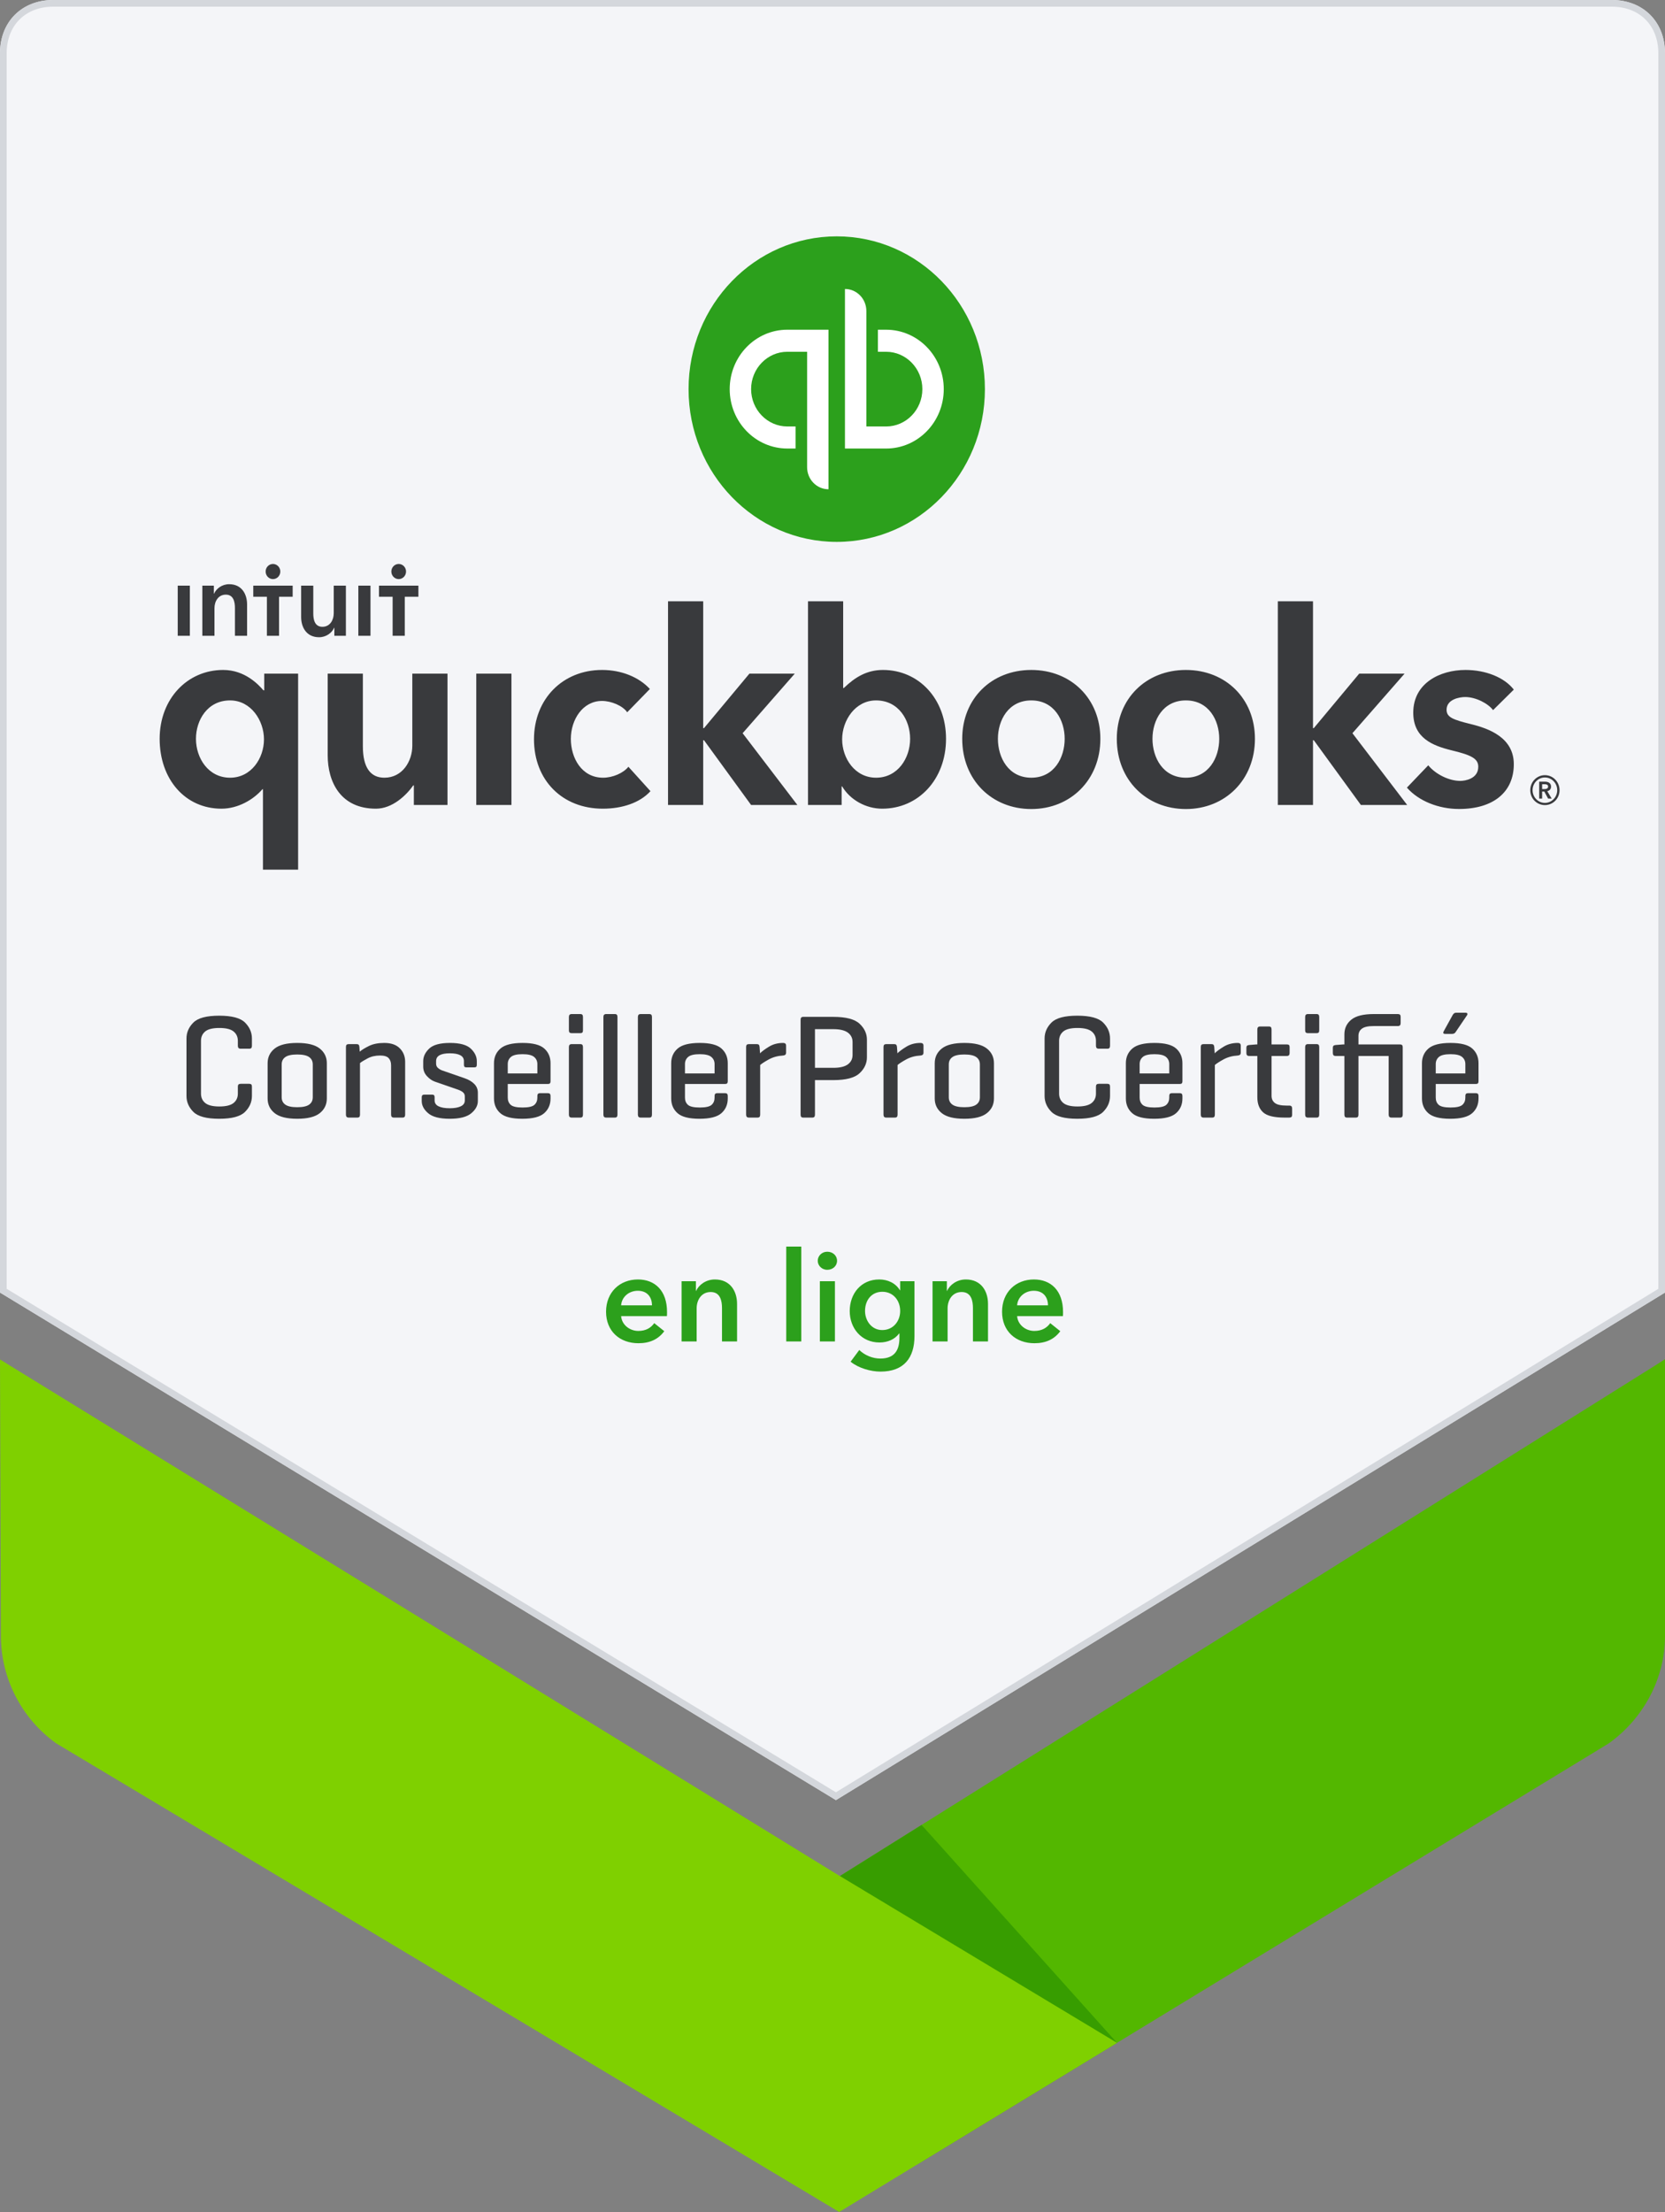
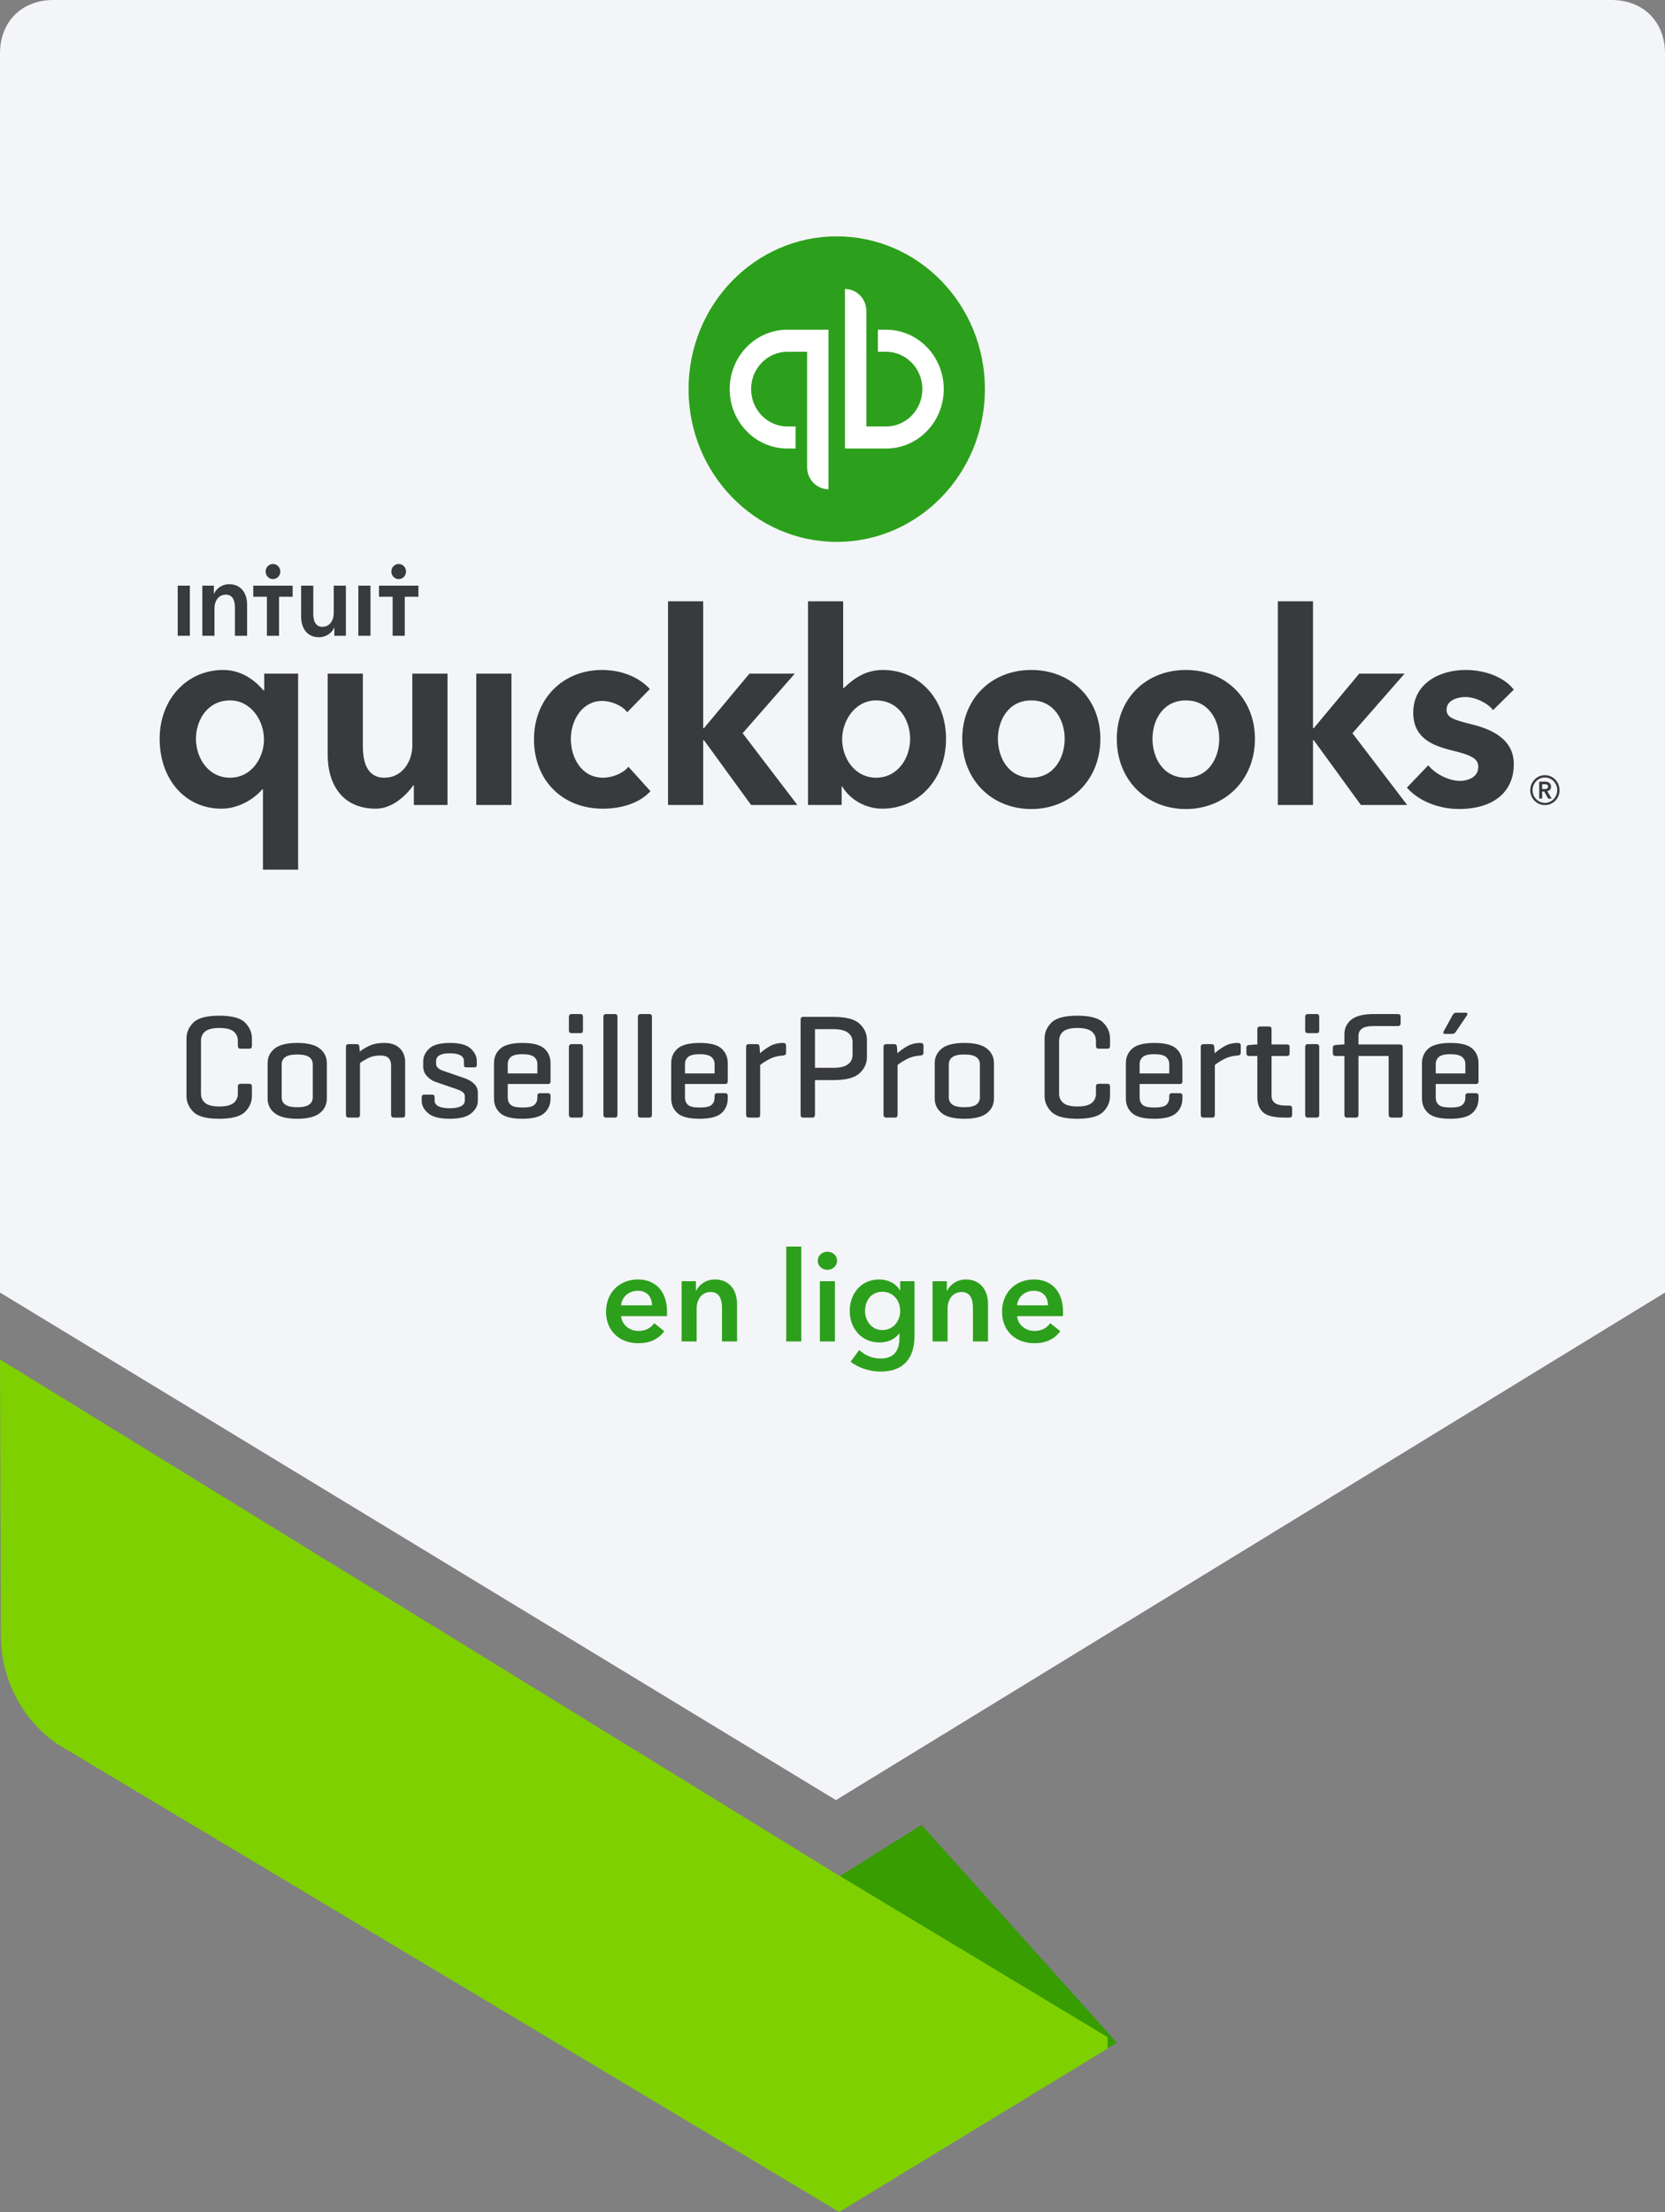
<svg xmlns="http://www.w3.org/2000/svg" width="250px" height="332px" viewBox="0 0 250 332" version="1.1">
  <rect x="0" y="0" width="250" height="332" fill="#808080" stroke="none" />
  <title>1_Badge_Online_large</title>
  <desc>Created with Sketch.</desc>
  <defs />
  <g id="Page-1" stroke="none" stroke-width="1" fill="none" fill-rule="evenodd">
    <g id="1_Badge_Online_large">
      <path d="M125.514,270.178 L0,194 L0,8 C0,3.272 3.273,-0 8,-0 L242,-0 C246.728,-0 250,3.272 250,8 L250,194 L125.514,270.178 L125.514,270.178 Z" id="Fill-1" fill="#F4F5F8" />
      <path d="M37.826,163.093 L37.826,164.493 C37.826,165.397 37.481,166.194 36.792,166.883 C36.103,167.572 34.81,167.917 32.913,167.917 C31.016,167.917 29.723,167.572 29.034,166.883 C28.345,166.194 28,165.397 28,164.493 L28,155.868 C28,154.964 28.345,154.167 29.034,153.478 C29.723,152.789 31.016,152.445 32.913,152.445 C34.81,152.445 36.103,152.789 36.792,153.478 C37.481,154.167 37.826,154.964 37.826,155.868 L37.826,156.957 C37.826,157.105 37.796,157.217 37.737,157.291 C37.677,157.365 37.574,157.402 37.426,157.402 L36.136,157.402 C35.988,157.402 35.881,157.365 35.814,157.291 C35.747,157.217 35.714,157.105 35.714,156.957 L35.714,156.224 C35.714,155.631 35.499,155.16 35.069,154.812 C34.639,154.464 33.928,154.29 32.935,154.29 C31.942,154.29 31.234,154.464 30.812,154.812 C30.39,155.16 30.179,155.631 30.179,156.224 L30.179,164.138 C30.179,164.73 30.39,165.201 30.812,165.549 C31.234,165.897 31.942,166.072 32.935,166.072 C33.928,166.072 34.639,165.897 35.069,165.549 C35.499,165.201 35.714,164.73 35.714,164.138 L35.714,163.093 C35.714,162.945 35.747,162.837 35.814,162.77 C35.881,162.704 35.988,162.67 36.136,162.67 L37.426,162.67 C37.574,162.67 37.677,162.704 37.737,162.77 C37.796,162.837 37.826,162.945 37.826,163.093 Z M40.182,164.871 L40.182,159.58 C40.182,158.676 40.534,157.943 41.238,157.38 C41.942,156.816 43.072,156.535 44.628,156.535 C46.184,156.535 47.314,156.816 48.018,157.38 C48.722,157.943 49.074,158.676 49.074,159.58 L49.074,164.871 C49.074,165.775 48.722,166.509 48.018,167.072 C47.314,167.635 46.184,167.917 44.628,167.917 C43.072,167.917 41.942,167.635 41.238,167.072 C40.534,166.509 40.182,165.775 40.182,164.871 Z M46.962,164.693 L46.962,159.758 C46.962,159.284 46.781,158.917 46.418,158.658 C46.054,158.399 45.458,158.269 44.628,158.269 C43.798,158.269 43.202,158.399 42.839,158.658 C42.475,158.917 42.294,159.284 42.294,159.758 L42.294,164.693 C42.294,165.168 42.475,165.534 42.839,165.794 C43.202,166.053 43.798,166.183 44.628,166.183 C45.458,166.183 46.054,166.053 46.418,165.794 C46.781,165.534 46.962,165.168 46.962,164.693 Z M52.364,156.713 L53.542,156.713 C53.69,156.713 53.794,156.746 53.853,156.813 C53.913,156.879 53.95,156.987 53.965,157.135 L54.009,157.846 C54.32,157.58 54.783,157.294 55.398,156.991 C56.014,156.687 56.78,156.535 57.699,156.535 C58.722,156.535 59.5,156.805 60.033,157.346 C60.567,157.887 60.834,158.565 60.834,159.38 L60.834,167.294 C60.834,167.442 60.804,167.554 60.745,167.628 C60.686,167.702 60.582,167.739 60.434,167.739 L59.144,167.739 C58.996,167.739 58.889,167.702 58.822,167.628 C58.755,167.554 58.722,167.442 58.722,167.294 L58.722,159.892 C58.722,159.432 58.6,159.073 58.355,158.813 C58.111,158.554 57.684,158.424 57.077,158.424 C56.365,158.424 55.743,158.565 55.21,158.847 C54.676,159.128 54.291,159.366 54.054,159.558 L54.054,167.294 C54.054,167.442 54.024,167.554 53.965,167.628 C53.905,167.702 53.802,167.739 53.653,167.739 L52.364,167.739 C52.216,167.739 52.108,167.702 52.042,167.628 C51.975,167.554 51.942,167.442 51.942,167.294 L51.942,157.135 C51.942,156.987 51.975,156.879 52.042,156.813 C52.108,156.746 52.216,156.713 52.364,156.713 Z M69.659,159.803 L69.659,159.269 C69.659,158.869 69.477,158.573 69.114,158.38 C68.751,158.187 68.229,158.091 67.547,158.091 C66.865,158.091 66.35,158.187 66.002,158.38 C65.654,158.573 65.48,158.869 65.48,159.269 L65.48,159.647 C65.48,159.929 65.587,160.155 65.802,160.325 C66.017,160.496 66.221,160.61 66.413,160.67 L69.748,161.826 C70.356,162.033 70.841,162.318 71.204,162.682 C71.567,163.045 71.749,163.485 71.749,164.004 L71.749,165.249 C71.749,165.931 71.419,166.546 70.759,167.094 C70.1,167.643 69.022,167.917 67.525,167.917 C66.028,167.917 64.954,167.643 64.302,167.094 C63.65,166.546 63.323,165.931 63.323,165.249 L63.323,164.693 C63.323,164.56 63.353,164.46 63.412,164.393 C63.472,164.327 63.568,164.293 63.701,164.293 L64.88,164.293 C65.028,164.293 65.128,164.327 65.18,164.393 C65.232,164.46 65.257,164.56 65.257,164.693 L65.257,165.16 C65.257,165.56 65.458,165.857 65.858,166.049 C66.258,166.242 66.814,166.338 67.525,166.338 C68.221,166.338 68.774,166.242 69.181,166.049 C69.589,165.857 69.792,165.56 69.792,165.16 L69.792,164.56 C69.792,164.293 69.689,164.078 69.481,163.915 C69.274,163.752 68.985,163.611 68.614,163.493 L65.28,162.337 C64.865,162.189 64.472,161.915 64.102,161.514 C63.731,161.114 63.546,160.64 63.546,160.092 L63.546,159.269 C63.546,158.587 63.842,157.961 64.435,157.391 C65.028,156.82 66.073,156.535 67.569,156.535 C69.051,156.535 70.093,156.82 70.693,157.391 C71.293,157.961 71.593,158.587 71.593,159.269 L71.593,159.803 C71.593,159.951 71.563,160.055 71.504,160.114 C71.445,160.173 71.341,160.203 71.193,160.203 L70.037,160.203 C69.904,160.203 69.807,160.173 69.748,160.114 C69.689,160.055 69.659,159.951 69.659,159.803 Z M82.664,159.58 L82.664,162.292 C82.664,162.426 82.634,162.526 82.575,162.593 C82.515,162.659 82.419,162.693 82.286,162.693 L76.239,162.693 L76.239,164.738 C76.239,165.197 76.387,165.56 76.684,165.827 C76.98,166.094 77.573,166.227 78.462,166.227 C79.351,166.227 79.944,166.094 80.24,165.827 C80.537,165.56 80.685,165.197 80.685,164.738 L80.685,164.493 C80.685,164.345 80.718,164.238 80.785,164.171 C80.852,164.104 80.959,164.071 81.107,164.071 L82.241,164.071 C82.389,164.071 82.497,164.104 82.564,164.171 C82.63,164.238 82.664,164.345 82.664,164.493 L82.664,164.871 C82.664,165.775 82.349,166.509 81.719,167.072 C81.089,167.635 79.989,167.917 78.418,167.917 C76.847,167.917 75.746,167.635 75.116,167.072 C74.487,166.509 74.172,165.775 74.172,164.871 L74.172,159.58 C74.172,158.676 74.494,157.943 75.139,157.38 C75.783,156.816 76.891,156.535 78.462,156.535 C80.018,156.535 81.107,156.816 81.73,157.38 C82.352,157.943 82.664,158.676 82.664,159.58 Z M76.239,159.714 L76.239,161.114 L80.685,161.114 L80.685,159.714 C80.685,159.269 80.522,158.91 80.196,158.636 C79.87,158.361 79.292,158.224 78.462,158.224 C77.617,158.224 77.036,158.361 76.717,158.636 C76.398,158.91 76.239,159.269 76.239,159.714 Z M87.532,152.645 L87.532,154.645 C87.532,154.794 87.502,154.901 87.443,154.968 C87.384,155.034 87.28,155.068 87.132,155.068 L85.842,155.068 C85.694,155.068 85.587,155.034 85.52,154.968 C85.453,154.901 85.42,154.794 85.42,154.645 L85.42,152.645 C85.42,152.496 85.453,152.385 85.52,152.311 C85.587,152.237 85.694,152.2 85.842,152.2 L87.132,152.2 C87.28,152.2 87.384,152.237 87.443,152.311 C87.502,152.385 87.532,152.496 87.532,152.645 Z M87.532,157.157 L87.532,167.294 C87.532,167.442 87.502,167.554 87.443,167.628 C87.384,167.702 87.28,167.739 87.132,167.739 L85.842,167.739 C85.694,167.739 85.587,167.702 85.52,167.628 C85.453,167.554 85.42,167.442 85.42,167.294 L85.42,157.157 C85.42,157.009 85.453,156.898 85.52,156.824 C85.587,156.75 85.694,156.713 85.842,156.713 L87.132,156.713 C87.28,156.713 87.384,156.75 87.443,156.824 C87.502,156.898 87.532,157.009 87.532,157.157 Z M92.712,152.645 L92.712,167.294 C92.712,167.442 92.682,167.554 92.623,167.628 C92.563,167.702 92.46,167.739 92.311,167.739 L91.022,167.739 C90.874,167.739 90.766,167.702 90.7,167.628 C90.633,167.554 90.6,167.442 90.6,167.294 L90.6,152.645 C90.6,152.496 90.633,152.385 90.7,152.311 C90.766,152.237 90.874,152.2 91.022,152.2 L92.311,152.2 C92.46,152.2 92.563,152.237 92.623,152.311 C92.682,152.385 92.712,152.496 92.712,152.645 Z M97.891,152.645 L97.891,167.294 C97.891,167.442 97.861,167.554 97.802,167.628 C97.743,167.702 97.639,167.739 97.491,167.739 L96.202,167.739 C96.053,167.739 95.946,167.702 95.879,167.628 C95.813,167.554 95.779,167.442 95.779,167.294 L95.779,152.645 C95.779,152.496 95.813,152.385 95.879,152.311 C95.946,152.237 96.053,152.2 96.202,152.2 L97.491,152.2 C97.639,152.2 97.743,152.237 97.802,152.311 C97.861,152.385 97.891,152.496 97.891,152.645 Z M109.273,159.58 L109.273,162.292 C109.273,162.426 109.243,162.526 109.184,162.593 C109.125,162.659 109.028,162.693 108.895,162.693 L102.848,162.693 L102.848,164.738 C102.848,165.197 102.997,165.56 103.293,165.827 C103.589,166.094 104.182,166.227 105.071,166.227 C105.961,166.227 106.553,166.094 106.85,165.827 C107.146,165.56 107.294,165.197 107.294,164.738 L107.294,164.493 C107.294,164.345 107.328,164.238 107.394,164.171 C107.461,164.104 107.569,164.071 107.717,164.071 L108.851,164.071 C108.999,164.071 109.106,164.104 109.173,164.171 C109.24,164.238 109.273,164.345 109.273,164.493 L109.273,164.871 C109.273,165.775 108.958,166.509 108.328,167.072 C107.698,167.635 106.598,167.917 105.027,167.917 C103.456,167.917 102.356,167.635 101.726,167.072 C101.096,166.509 100.781,165.775 100.781,164.871 L100.781,159.58 C100.781,158.676 101.103,157.943 101.748,157.38 C102.393,156.816 103.5,156.535 105.071,156.535 C106.628,156.535 107.717,156.816 108.339,157.38 C108.962,157.943 109.273,158.676 109.273,159.58 Z M102.848,159.714 L102.848,161.114 L107.294,161.114 L107.294,159.714 C107.294,159.269 107.131,158.91 106.805,158.636 C106.479,158.361 105.901,158.224 105.071,158.224 C104.227,158.224 103.645,158.361 103.326,158.636 C103.008,158.91 102.848,159.269 102.848,159.714 Z M117.587,156.535 C117.735,156.535 117.846,156.568 117.92,156.635 C117.994,156.702 118.031,156.809 118.031,156.957 L118.031,157.98 C118.031,158.128 117.994,158.236 117.92,158.302 C117.846,158.369 117.735,158.41 117.587,158.424 C116.787,158.469 116.075,158.662 115.453,159.002 C114.83,159.343 114.393,159.625 114.141,159.847 L114.141,167.294 C114.141,167.442 114.112,167.554 114.052,167.628 C113.993,167.702 113.889,167.739 113.741,167.739 L112.452,167.739 C112.304,167.739 112.196,167.702 112.129,167.628 C112.063,167.554 112.029,167.442 112.029,167.294 L112.029,157.135 C112.029,156.987 112.063,156.879 112.129,156.813 C112.196,156.746 112.304,156.713 112.452,156.713 L113.63,156.713 C113.778,156.713 113.882,156.746 113.941,156.813 C114,156.879 114.038,156.987 114.052,157.135 L114.119,158.091 C114.415,157.795 114.867,157.461 115.475,157.091 C116.083,156.72 116.787,156.535 117.587,156.535 Z M125.123,162.115 L122.366,162.115 L122.366,167.294 C122.366,167.442 122.337,167.554 122.277,167.628 C122.218,167.702 122.114,167.739 121.966,167.739 L120.61,167.739 C120.462,167.739 120.358,167.702 120.299,167.628 C120.24,167.554 120.21,167.442 120.21,167.294 L120.21,153.067 C120.21,152.919 120.24,152.808 120.299,152.734 C120.358,152.659 120.462,152.622 120.61,152.622 L125.123,152.622 C127.02,152.622 128.335,152.967 129.069,153.656 C129.802,154.345 130.169,155.142 130.169,156.046 L130.169,158.691 C130.169,159.595 129.802,160.392 129.069,161.081 C128.335,161.77 127.02,162.115 125.123,162.115 Z M125.123,154.468 L122.366,154.468 L122.366,160.27 L125.123,160.27 C126.116,160.27 126.846,160.095 127.313,159.747 C127.779,159.399 128.013,158.928 128.013,158.336 L128.013,156.402 C128.013,155.809 127.779,155.338 127.313,154.99 C126.846,154.642 126.116,154.468 125.123,154.468 Z M138.216,156.535 C138.365,156.535 138.476,156.568 138.55,156.635 C138.624,156.702 138.661,156.809 138.661,156.957 L138.661,157.98 C138.661,158.128 138.624,158.236 138.55,158.302 C138.476,158.369 138.365,158.41 138.216,158.424 C137.416,158.469 136.705,158.662 136.082,159.002 C135.46,159.343 135.023,159.625 134.771,159.847 L134.771,167.294 C134.771,167.442 134.741,167.554 134.682,167.628 C134.622,167.702 134.519,167.739 134.371,167.739 L133.081,167.739 C132.933,167.739 132.826,167.702 132.759,167.628 C132.692,167.554 132.659,167.442 132.659,167.294 L132.659,157.135 C132.659,156.987 132.692,156.879 132.759,156.813 C132.826,156.746 132.933,156.713 133.081,156.713 L134.259,156.713 C134.408,156.713 134.511,156.746 134.571,156.813 C134.63,156.879 134.667,156.987 134.682,157.135 L134.748,158.091 C135.045,157.795 135.497,157.461 136.104,157.091 C136.712,156.72 137.416,156.535 138.216,156.535 Z M140.35,164.871 L140.35,159.58 C140.35,158.676 140.702,157.943 141.406,157.38 C142.11,156.816 143.24,156.535 144.796,156.535 C146.353,156.535 147.483,156.816 148.186,157.38 C148.89,157.943 149.242,158.676 149.242,159.58 L149.242,164.871 C149.242,165.775 148.89,166.509 148.186,167.072 C147.483,167.635 146.353,167.917 144.796,167.917 C143.24,167.917 142.11,167.635 141.406,167.072 C140.702,166.509 140.35,165.775 140.35,164.871 Z M147.131,164.693 L147.131,159.758 C147.131,159.284 146.949,158.917 146.586,158.658 C146.223,158.399 145.626,158.269 144.796,158.269 C143.966,158.269 143.37,158.399 143.007,158.658 C142.644,158.917 142.462,159.284 142.462,159.758 L142.462,164.693 C142.462,165.168 142.644,165.534 143.007,165.794 C143.37,166.053 143.966,166.183 144.796,166.183 C145.626,166.183 146.223,166.053 146.586,165.794 C146.949,165.534 147.131,165.168 147.131,164.693 Z M166.671,163.093 L166.671,164.493 C166.671,165.397 166.326,166.194 165.637,166.883 C164.948,167.572 163.655,167.917 161.758,167.917 C159.861,167.917 158.568,167.572 157.879,166.883 C157.19,166.194 156.845,165.397 156.845,164.493 L156.845,155.868 C156.845,154.964 157.19,154.167 157.879,153.478 C158.568,152.789 159.861,152.445 161.758,152.445 C163.655,152.445 164.948,152.789 165.637,153.478 C166.326,154.167 166.671,154.964 166.671,155.868 L166.671,156.957 C166.671,157.105 166.641,157.217 166.582,157.291 C166.523,157.365 166.419,157.402 166.271,157.402 L164.981,157.402 C164.833,157.402 164.726,157.365 164.659,157.291 C164.592,157.217 164.559,157.105 164.559,156.957 L164.559,156.224 C164.559,155.631 164.344,155.16 163.914,154.812 C163.484,154.464 162.773,154.29 161.78,154.29 C160.787,154.29 160.08,154.464 159.657,154.812 C159.235,155.16 159.024,155.631 159.024,156.224 L159.024,164.138 C159.024,164.73 159.235,165.201 159.657,165.549 C160.08,165.897 160.787,166.072 161.78,166.072 C162.773,166.072 163.484,165.897 163.914,165.549 C164.344,165.201 164.559,164.73 164.559,164.138 L164.559,163.093 C164.559,162.945 164.592,162.837 164.659,162.77 C164.726,162.704 164.833,162.67 164.981,162.67 L166.271,162.67 C166.419,162.67 166.523,162.704 166.582,162.77 C166.641,162.837 166.671,162.945 166.671,163.093 Z M177.541,159.58 L177.541,162.292 C177.541,162.426 177.512,162.526 177.452,162.593 C177.393,162.659 177.297,162.693 177.163,162.693 L171.117,162.693 L171.117,164.738 C171.117,165.197 171.265,165.56 171.561,165.827 C171.858,166.094 172.451,166.227 173.34,166.227 C174.229,166.227 174.822,166.094 175.118,165.827 C175.415,165.56 175.563,165.197 175.563,164.738 L175.563,164.493 C175.563,164.345 175.596,164.238 175.663,164.171 C175.729,164.104 175.837,164.071 175.985,164.071 L177.119,164.071 C177.267,164.071 177.374,164.104 177.441,164.171 C177.508,164.238 177.541,164.345 177.541,164.493 L177.541,164.871 C177.541,165.775 177.226,166.509 176.596,167.072 C175.967,167.635 174.866,167.917 173.295,167.917 C171.724,167.917 170.624,167.635 169.994,167.072 C169.364,166.509 169.049,165.775 169.049,164.871 L169.049,159.58 C169.049,158.676 169.372,157.943 170.016,157.38 C170.661,156.816 171.769,156.535 173.34,156.535 C174.896,156.535 175.985,156.816 176.608,157.38 C177.23,157.943 177.541,158.676 177.541,159.58 Z M171.117,159.714 L171.117,161.114 L175.563,161.114 L175.563,159.714 C175.563,159.269 175.4,158.91 175.074,158.636 C174.748,158.361 174.17,158.224 173.34,158.224 C172.495,158.224 171.913,158.361 171.595,158.636 C171.276,158.91 171.117,159.269 171.117,159.714 Z M185.855,156.535 C186.003,156.535 186.115,156.568 186.189,156.635 C186.263,156.702 186.3,156.809 186.3,156.957 L186.3,157.98 C186.3,158.128 186.263,158.236 186.189,158.302 C186.115,158.369 186.003,158.41 185.855,158.424 C185.055,158.469 184.344,158.662 183.721,159.002 C183.099,159.343 182.662,159.625 182.41,159.847 L182.41,167.294 C182.41,167.442 182.38,167.554 182.321,167.628 C182.261,167.702 182.158,167.739 182.009,167.739 L180.72,167.739 C180.572,167.739 180.464,167.702 180.398,167.628 C180.331,167.554 180.298,167.442 180.298,167.294 L180.298,157.135 C180.298,156.987 180.331,156.879 180.398,156.813 C180.464,156.746 180.572,156.713 180.72,156.713 L181.898,156.713 C182.046,156.713 182.15,156.746 182.21,156.813 C182.269,156.879 182.306,156.987 182.321,157.135 L182.387,158.091 C182.684,157.795 183.136,157.461 183.743,157.091 C184.351,156.72 185.055,156.535 185.855,156.535 Z M190.924,156.757 L193.213,156.757 C193.362,156.757 193.469,156.787 193.536,156.846 C193.602,156.905 193.636,157.009 193.636,157.157 L193.636,158.047 C193.636,158.195 193.602,158.306 193.536,158.38 C193.469,158.454 193.362,158.491 193.213,158.491 L190.924,158.491 L190.924,164.471 C190.924,164.93 191.09,165.29 191.424,165.549 C191.757,165.809 192.339,165.938 193.169,165.938 L193.591,165.938 C193.739,165.938 193.847,165.975 193.914,166.049 C193.98,166.123 194.014,166.235 194.014,166.383 L194.014,167.316 C194.014,167.465 193.98,167.572 193.914,167.639 C193.847,167.705 193.739,167.739 193.591,167.739 L192.858,167.739 C191.302,167.739 190.235,167.476 189.657,166.95 C189.079,166.424 188.79,165.671 188.79,164.693 L188.79,158.491 L187.567,158.491 C187.419,158.491 187.311,158.454 187.245,158.38 C187.178,158.306 187.145,158.195 187.145,158.047 L187.145,157.269 C187.145,157.12 187.178,157.017 187.245,156.957 C187.311,156.898 187.419,156.861 187.567,156.846 L188.656,156.757 L188.79,156.757 L188.79,154.512 C188.79,154.364 188.823,154.253 188.89,154.179 C188.956,154.104 189.064,154.067 189.212,154.067 L190.524,154.067 C190.672,154.067 190.775,154.104 190.835,154.179 C190.894,154.253 190.924,154.364 190.924,154.512 L190.924,156.757 Z M198.082,152.645 L198.082,154.645 C198.082,154.794 198.052,154.901 197.993,154.968 C197.934,155.034 197.83,155.068 197.682,155.068 L196.392,155.068 C196.244,155.068 196.137,155.034 196.07,154.968 C196.003,154.901 195.97,154.794 195.97,154.645 L195.97,152.645 C195.97,152.496 196.003,152.385 196.07,152.311 C196.137,152.237 196.244,152.2 196.392,152.2 L197.682,152.2 C197.83,152.2 197.934,152.237 197.993,152.311 C198.052,152.385 198.082,152.496 198.082,152.645 Z M198.082,157.157 L198.082,167.294 C198.082,167.442 198.052,167.554 197.993,167.628 C197.934,167.702 197.83,167.739 197.682,167.739 L196.392,167.739 C196.244,167.739 196.137,167.702 196.07,167.628 C196.003,167.554 195.97,167.442 195.97,167.294 L195.97,157.157 C195.97,157.009 196.003,156.898 196.07,156.824 C196.137,156.75 196.244,156.713 196.392,156.713 L197.682,156.713 C197.83,156.713 197.934,156.75 197.993,156.824 C198.052,156.898 198.082,157.009 198.082,157.157 Z M210.619,157.18 L210.619,167.294 C210.619,167.442 210.59,167.554 210.531,167.628 C210.471,167.702 210.368,167.739 210.219,167.739 L208.93,167.739 C208.782,167.739 208.674,167.702 208.608,167.628 C208.541,167.554 208.508,167.442 208.508,167.294 L208.508,158.491 L203.973,158.491 L203.973,167.294 C203.973,167.442 203.943,167.554 203.884,167.628 C203.824,167.702 203.721,167.739 203.573,167.739 L202.261,167.739 C202.113,167.739 202.009,167.702 201.95,167.628 C201.89,167.554 201.861,167.442 201.861,167.294 L201.861,158.491 L200.549,158.491 C200.401,158.491 200.294,158.454 200.227,158.38 C200.16,158.306 200.127,158.195 200.127,158.047 L200.127,157.269 C200.127,157.12 200.16,157.017 200.227,156.957 C200.294,156.898 200.401,156.861 200.549,156.846 L201.705,156.757 L201.861,156.757 L201.861,155.246 C201.861,154.342 202.205,153.608 202.895,153.045 C203.584,152.482 204.706,152.2 206.262,152.2 L209.886,152.2 C210.034,152.2 210.142,152.233 210.208,152.3 C210.275,152.367 210.308,152.474 210.308,152.622 L210.308,153.556 C210.308,153.704 210.275,153.815 210.208,153.89 C210.142,153.964 210.034,154.001 209.886,154.001 L206.262,154.001 C205.432,154.001 204.843,154.13 204.495,154.39 C204.147,154.649 203.973,155.008 203.973,155.468 L203.973,156.757 L210.197,156.757 C210.345,156.757 210.453,156.791 210.519,156.857 C210.586,156.924 210.619,157.031 210.619,157.18 Z M220.245,152.422 L218.556,154.912 C218.526,154.971 218.467,155.031 218.378,155.09 C218.289,155.149 218.17,155.179 218.022,155.179 L216.999,155.179 C216.866,155.179 216.777,155.149 216.733,155.09 C216.688,155.031 216.703,154.927 216.777,154.779 L218.089,152.4 C218.148,152.282 218.222,152.185 218.311,152.111 C218.4,152.037 218.519,152 218.667,152 L220.045,152 C220.193,152 220.286,152.041 220.323,152.122 C220.36,152.204 220.334,152.304 220.245,152.422 Z M222.001,159.58 L222.001,162.292 C222.001,162.426 221.972,162.526 221.912,162.593 C221.853,162.659 221.757,162.693 221.623,162.693 L215.577,162.693 L215.577,164.738 C215.577,165.197 215.725,165.56 216.021,165.827 C216.318,166.094 216.911,166.227 217.8,166.227 C218.689,166.227 219.282,166.094 219.578,165.827 C219.875,165.56 220.023,165.197 220.023,164.738 L220.023,164.493 C220.023,164.345 220.056,164.238 220.123,164.171 C220.189,164.104 220.297,164.071 220.445,164.071 L221.579,164.071 C221.727,164.071 221.834,164.104 221.901,164.171 C221.968,164.238 222.001,164.345 222.001,164.493 L222.001,164.871 C222.001,165.775 221.686,166.509 221.056,167.072 C220.427,167.635 219.326,167.917 217.755,167.917 C216.184,167.917 215.084,167.635 214.454,167.072 C213.824,166.509 213.509,165.775 213.509,164.871 L213.509,159.58 C213.509,158.676 213.832,157.943 214.476,157.38 C215.121,156.816 216.229,156.535 217.8,156.535 C219.356,156.535 220.445,156.816 221.068,157.38 C221.69,157.943 222.001,158.676 222.001,159.58 Z M215.577,159.714 L215.577,161.114 L220.023,161.114 L220.023,159.714 C220.023,159.269 219.86,158.91 219.534,158.636 C219.208,158.361 218.63,158.224 217.8,158.224 C216.955,158.224 216.373,158.361 216.055,158.636 C215.736,158.91 215.577,159.269 215.577,159.714 Z" id="ConseillerPro-Certif-Copy-2" fill="#393A3D" />
-       <path d="M242,1 C246.187,1 249,3.812 249,8 L249,193.44 L125.512,269.007 L1,193.436 L1,8 C1,3.812 3.813,1 8,1 L242,1 M242,-0.001 L8,-0.001 C3.272,-0.001 0,3.272 0,8 L0,194 L125.514,270.178 L250,194 L250,8 C250,3.272 246.728,-0.001 242,-0.001" id="Fill-3" fill="#D4D7DC" />
      <path d="M93.261,195.917 L97.895,195.917 C97.895,194.749 97.236,193.732 95.767,193.732 C94.429,193.732 93.355,194.655 93.261,195.917 Z M100.156,196.934 C100.156,197.142 100.156,197.33 100.137,197.537 L93.261,197.537 C93.355,198.818 94.523,199.76 95.842,199.76 C96.972,199.76 97.726,199.308 98.235,198.592 L99.742,199.798 C98.856,201.004 97.575,201.607 95.861,201.607 C93.072,201.607 91,199.817 91,196.878 C91,193.958 93.054,192.036 95.785,192.036 C98.31,192.036 100.156,193.675 100.156,196.934 Z M102.342,201.343 L104.602,201.343 L104.602,196.369 C104.602,195.163 105.281,193.92 106.713,193.92 C108.163,193.92 108.408,195.258 108.408,196.332 L108.408,201.343 L110.669,201.343 L110.669,195.691 C110.669,193.845 109.689,192.036 107.334,192.036 C105.997,192.036 104.923,192.846 104.527,193.75 L104.489,193.75 L104.489,192.3 L102.342,192.3 L102.342,201.343 Z M118.054,201.343 L120.315,201.343 L120.315,187.1 L118.054,187.1 L118.054,201.343 Z M123.103,201.343 L125.364,201.343 L125.364,192.3 L123.103,192.3 L123.103,201.343 Z M122.783,189.229 C122.783,189.945 123.386,190.585 124.215,190.585 C125.044,190.585 125.684,190.001 125.684,189.229 C125.684,188.456 125.044,187.872 124.215,187.872 C123.386,187.872 122.783,188.513 122.783,189.229 Z M135.161,192.3 L137.309,192.3 L137.309,200.533 C137.309,203.792 135.726,205.865 132.203,205.865 C130.734,205.865 128.887,205.337 127.719,204.376 L129.019,202.624 C129.886,203.453 131.054,203.905 132.184,203.905 C134.37,203.905 135.048,202.586 135.048,200.797 L135.048,200.137 L135.01,200.137 C134.351,201.023 133.296,201.494 132.052,201.494 C129.339,201.494 127.587,199.346 127.587,196.784 C127.587,194.165 129.283,192.036 132.015,192.036 C133.277,192.036 134.464,192.564 135.123,193.656 L135.161,193.656 L135.161,192.3 Z M132.486,193.882 C130.847,193.882 129.886,195.163 129.886,196.765 C129.886,198.197 130.847,199.629 132.467,199.629 C134.144,199.629 135.161,198.272 135.161,196.765 C135.161,195.201 134.125,193.882 132.486,193.882 Z M140.022,201.343 L142.282,201.343 L142.282,196.369 C142.282,195.163 142.961,193.92 144.393,193.92 C145.843,193.92 146.088,195.258 146.088,196.332 L146.088,201.343 L148.349,201.343 L148.349,195.691 C148.349,193.845 147.369,192.036 145.014,192.036 C143.677,192.036 142.603,192.846 142.207,193.75 L142.169,193.75 L142.169,192.3 L140.022,192.3 L140.022,201.343 Z M152.72,195.917 L157.354,195.917 C157.354,194.749 156.695,193.732 155.226,193.732 C153.888,193.732 152.814,194.655 152.72,195.917 Z M159.615,196.934 C159.615,197.142 159.615,197.33 159.596,197.537 L152.72,197.537 C152.814,198.818 153.982,199.76 155.301,199.76 C156.431,199.76 157.185,199.308 157.694,198.592 L159.201,199.798 C158.315,201.004 157.034,201.607 155.32,201.607 C152.531,201.607 150.459,199.817 150.459,196.878 C150.459,193.958 152.513,192.036 155.244,192.036 C157.769,192.036 159.615,193.675 159.615,196.934 Z" id="en-ligne" fill="#2CA01C" />
      <path d="M220.88,108.689 C218.162,108.02 217.204,107.66 217.204,106.526 C217.204,104.961 219.127,104.618 219.998,104.618 C221.636,104.618 223.488,105.627 224.184,106.584 L227.298,103.505 C225.858,101.641 223.026,100.554 220.036,100.554 C216.213,100.554 212.2,102.535 212.2,106.962 C212.2,110.762 215.09,111.909 217.919,112.608 C220.899,113.323 221.963,113.846 221.963,115.084 C221.963,116.908 219.955,117.206 219.263,117.206 C217.536,117.206 215.533,116.186 214.453,114.865 L211.247,118.215 C212.999,120.217 215.997,121.421 219.071,121.421 C224.234,121.421 227.298,118.884 227.298,114.699 C227.298,110.694 223.548,109.347 220.88,108.689 L220.88,108.689 Z M131.538,116.726 C128.352,116.726 126.448,113.797 126.448,110.965 C126.448,108.156 128.394,105.125 131.538,105.125 C134.955,105.125 136.655,108.111 136.655,110.886 C136.655,113.788 134.804,116.726 131.538,116.726 L131.538,116.726 Z M132.576,100.554 C130.16,100.554 128.381,101.642 126.701,103.265 L126.602,103.265 L126.602,90.246 L121.321,90.246 L121.321,120.821 L126.371,120.821 L126.371,118.035 L126.45,118.035 C127.641,120.048 130.007,121.376 132.461,121.376 C137.913,121.376 142.046,116.964 142.046,110.886 C142.046,104.899 137.961,100.554 132.576,100.554 L132.576,100.554 Z M119.334,101.109 L112.522,101.109 L105.703,109.288 L105.586,109.288 L105.586,90.246 L100.304,90.246 L100.304,120.821 L105.586,120.821 L105.586,111.099 L105.704,111.099 L112.778,120.821 L119.728,120.821 L111.506,110.049 L119.334,101.109 Z M178.058,116.726 C174.613,116.726 173.044,113.699 173.044,110.886 C173.044,108.111 174.613,105.125 178.058,105.125 C181.502,105.125 183.07,108.111 183.07,110.886 C183.07,113.699 181.502,116.726 178.058,116.726 L178.058,116.726 Z M178.058,100.554 C172.048,100.554 167.687,104.899 167.687,110.886 C167.687,117.081 172.145,121.429 178.058,121.429 C183.97,121.429 188.428,117.039 188.428,110.886 C188.428,104.899 184.067,100.554 178.058,100.554 L178.058,100.554 Z M210.895,101.109 L204.084,101.109 L197.264,109.288 L197.147,109.288 L197.147,90.246 L191.865,90.246 L191.865,120.821 L197.147,120.821 L197.147,111.099 L197.264,111.099 L204.339,120.821 L211.29,120.821 L203.067,110.049 L210.895,101.109 Z M154.849,116.726 C151.405,116.726 149.836,113.699 149.836,110.886 C149.836,108.111 151.405,105.125 154.849,105.125 C158.293,105.125 159.862,108.111 159.862,110.886 C159.862,113.699 158.293,116.726 154.849,116.726 L154.849,116.726 Z M154.849,100.554 C148.839,100.554 144.478,104.899 144.478,110.886 C144.478,117.081 148.937,121.429 154.849,121.429 C160.761,121.429 165.22,117.039 165.22,110.886 C165.22,104.899 160.858,100.554 154.849,100.554 L154.849,100.554 Z M34.546,116.726 C31.28,116.726 29.423,113.788 29.423,110.886 C29.423,108.111 31.128,105.125 34.546,105.125 C37.69,105.125 39.635,108.156 39.635,110.965 C39.635,113.797 37.732,116.726 34.546,116.726 L34.546,116.726 Z M39.674,103.612 L39.557,103.612 C38.811,102.761 36.789,100.554 33.507,100.554 C28.122,100.554 23.972,104.899 23.972,110.886 C23.972,116.964 27.802,121.376 33.254,121.376 C35.729,121.376 38.055,120.024 39.403,118.452 L39.481,118.452 L39.481,130.528 L44.763,130.528 L44.763,101.109 L39.674,101.109 L39.674,103.612 Z M71.512,120.821 L76.793,120.821 L76.793,101.109 L71.512,101.109 L71.512,120.821 Z M61.909,111.916 C61.909,114.233 60.443,116.726 57.713,116.726 C55.608,116.726 54.484,115.179 54.484,111.996 L54.484,101.109 L49.202,101.109 L49.202,113.343 C49.202,117.414 51.173,121.376 56.444,121.376 C58.929,121.376 61.011,119.36 62.06,117.871 L62.14,117.871 L62.14,120.821 L67.19,120.821 L67.19,101.109 L61.909,101.109 L61.909,111.916 Z M90.55,116.726 C87.334,116.726 85.713,113.765 85.713,110.902 C85.713,108.039 87.472,105.204 90.396,105.204 C91.765,105.204 93.496,105.912 94.174,106.907 L97.579,103.411 C95.931,101.622 93.305,100.554 90.396,100.554 C84.475,100.554 80.179,104.933 80.179,110.965 C80.179,117.095 84.427,121.376 90.511,121.376 C93.406,121.376 96.081,120.503 97.667,118.745 L94.356,115.084 C93.592,116.043 91.988,116.726 90.55,116.726 L90.55,116.726 Z" id="Fill-9" fill="#393A3D" />
      <path d="M231.553,118.431 L231.553,117.706 L231.957,117.706 C232.189,117.706 232.449,117.775 232.449,118.053 C232.449,118.362 232.16,118.431 231.91,118.431 L231.553,118.431 Z M232.893,118.064 C232.893,117.516 232.44,117.319 231.976,117.319 L231.109,117.319 L231.109,119.862 L231.553,119.862 L231.553,118.799 L231.871,118.799 L232.449,119.862 L232.989,119.862 L232.323,118.749 C232.671,118.669 232.893,118.431 232.893,118.064 L232.893,118.064 Z M231.967,120.507 C230.945,120.507 230.116,119.644 230.116,118.6 C230.116,117.546 230.945,116.692 231.967,116.692 C232.989,116.692 233.818,117.546 233.818,118.6 C233.818,119.644 232.989,120.507 231.967,120.507 L231.967,120.507 Z M231.967,116.344 C230.752,116.344 229.769,117.349 229.769,118.6 C229.769,119.853 230.752,120.835 231.967,120.835 C233.182,120.835 234.165,119.853 234.165,118.6 C234.165,117.349 233.182,116.344 231.967,116.344 L231.967,116.344 Z" id="Fill-11" fill="#393A3D" />
      <path d="M103.388,58.404 C103.388,45.739 113.349,35.474 125.636,35.474 C137.924,35.474 147.884,45.739 147.884,58.404 C147.884,71.067 137.924,81.332 125.636,81.332 C113.349,81.332 103.388,71.067 103.388,58.404" id="Fill-13" fill="#2CA01C" />
      <path d="M133.054,49.487 L131.818,49.487 L131.818,52.799 L133.054,52.799 C136.053,52.799 138.492,55.314 138.492,58.404 C138.492,61.495 136.053,64.009 133.054,64.009 L130.084,64.009 L130.084,46.685 C130.084,44.855 128.645,43.373 126.87,43.373 L126.87,67.321 L133.054,67.321 C137.832,67.321 141.706,63.329 141.706,58.404 C141.706,53.479 137.832,49.487 133.054,49.487 M109.565,58.403 C109.565,63.328 113.439,67.32 118.217,67.32 L119.453,67.32 L119.453,64.008 L118.217,64.008 C115.219,64.008 112.779,61.493 112.779,58.403 C112.779,55.312 115.219,52.798 118.217,52.798 L121.187,52.798 L121.187,70.122 C121.187,71.951 122.626,73.434 124.401,73.434 L124.401,49.486 L118.217,49.486 C113.439,49.486 109.565,53.478 109.565,58.403" id="Fill-15" fill="#FFFFFF" />
      <path d="M53.804,95.424 L55.628,95.424 L55.628,87.902 L53.804,87.902 L53.804,95.424 Z M56.906,87.898 L56.906,89.564 L58.953,89.564 L58.953,95.424 L60.777,95.424 L60.777,89.564 L62.823,89.564 L62.823,87.898 L56.906,87.898 Z M50.111,92.04 C50.111,93.042 49.563,94.077 48.409,94.077 C47.238,94.077 47.04,92.964 47.04,92.071 L47.04,87.903 L45.216,87.903 L45.216,92.604 C45.216,94.14 46.006,95.643 47.907,95.643 C48.986,95.643 49.853,94.97 50.172,94.218 L50.203,94.218 L50.203,95.424 L51.936,95.424 L51.936,87.903 L50.111,87.903 L50.111,92.04 Z M38.029,89.564 L40.075,89.564 L40.075,95.424 L41.899,95.424 L41.899,89.564 L43.945,89.564 L43.945,87.898 L38.029,87.898 L38.029,89.564 Z M40.987,86.918 C41.596,86.918 42.09,86.409 42.09,85.781 C42.09,85.154 41.596,84.645 40.987,84.645 C40.378,84.645 39.885,85.154 39.885,85.781 C39.885,86.409 40.378,86.918 40.987,86.918 L40.987,86.918 Z M59.865,86.918 C60.474,86.918 60.967,86.409 60.967,85.781 C60.967,85.154 60.474,84.645 59.865,84.645 C59.256,84.645 58.762,85.154 58.762,85.781 C58.762,86.409 59.256,86.918 59.865,86.918 L59.865,86.918 Z M26.685,95.424 L28.509,95.424 L28.509,87.902 L26.685,87.902 L26.685,95.424 Z M34.408,87.683 C33.329,87.683 32.462,88.357 32.143,89.109 L32.112,89.109 L32.112,87.903 L30.38,87.903 L30.38,95.424 L32.203,95.424 L32.203,91.287 C32.203,90.285 32.751,89.25 33.907,89.25 C35.077,89.25 35.275,90.363 35.275,91.256 L35.275,95.424 L37.1,95.424 L37.1,90.723 C37.1,89.188 36.309,87.683 34.408,87.683 L34.408,87.683 Z" id="Fill-17" fill="#393A3D" />
-       <path d="M248.47,204.984 L125.47,281.984 L124.822,282.39 L125.043,283.121 L137.313,323.652 L137.687,324.888 L138.79,324.217 L241.521,261.686 L241.553,261.666 L241.583,261.644 C246.764,257.928 250.001,251.928 250.001,245.553 L250.001,205.835 L250.001,204 L248.47,204.984 Z" id="Fill-19" fill="#53B700" />
      <polygon id="Fill-20" fill="#379D00" points="138.927 274.517 138.364 273.915 137.666 274.352 125.47 281.984 124.973 282.295 125.002 282.881 127.127 326.006 127.203 327.558 128.584 326.845 167.385 306.806 167.72 306.611" />
-       <path d="M166.304,305.759 L125.202,281.027 L1.524,204.98 L0,204.039 L0.135,245.523 C0.135,251.9 3.232,257.928 8.418,261.644 L8.451,261.668 L8.487,261.69 L125.487,331.69 L126.005,331.999 L126.52,331.686 L166.308,307.47 L167.72,306.611 L166.304,305.759 Z" id="Fill-21" fill="#7FD000" />
+       <path d="M166.304,305.759 L125.202,281.027 L1.524,204.98 L0,204.039 L0.135,245.523 C0.135,251.9 3.232,257.928 8.418,261.644 L8.451,261.668 L8.487,261.69 L125.487,331.69 L126.005,331.999 L126.52,331.686 L166.308,307.47 L166.304,305.759 Z" id="Fill-21" fill="#7FD000" />
    </g>
  </g>
</svg>